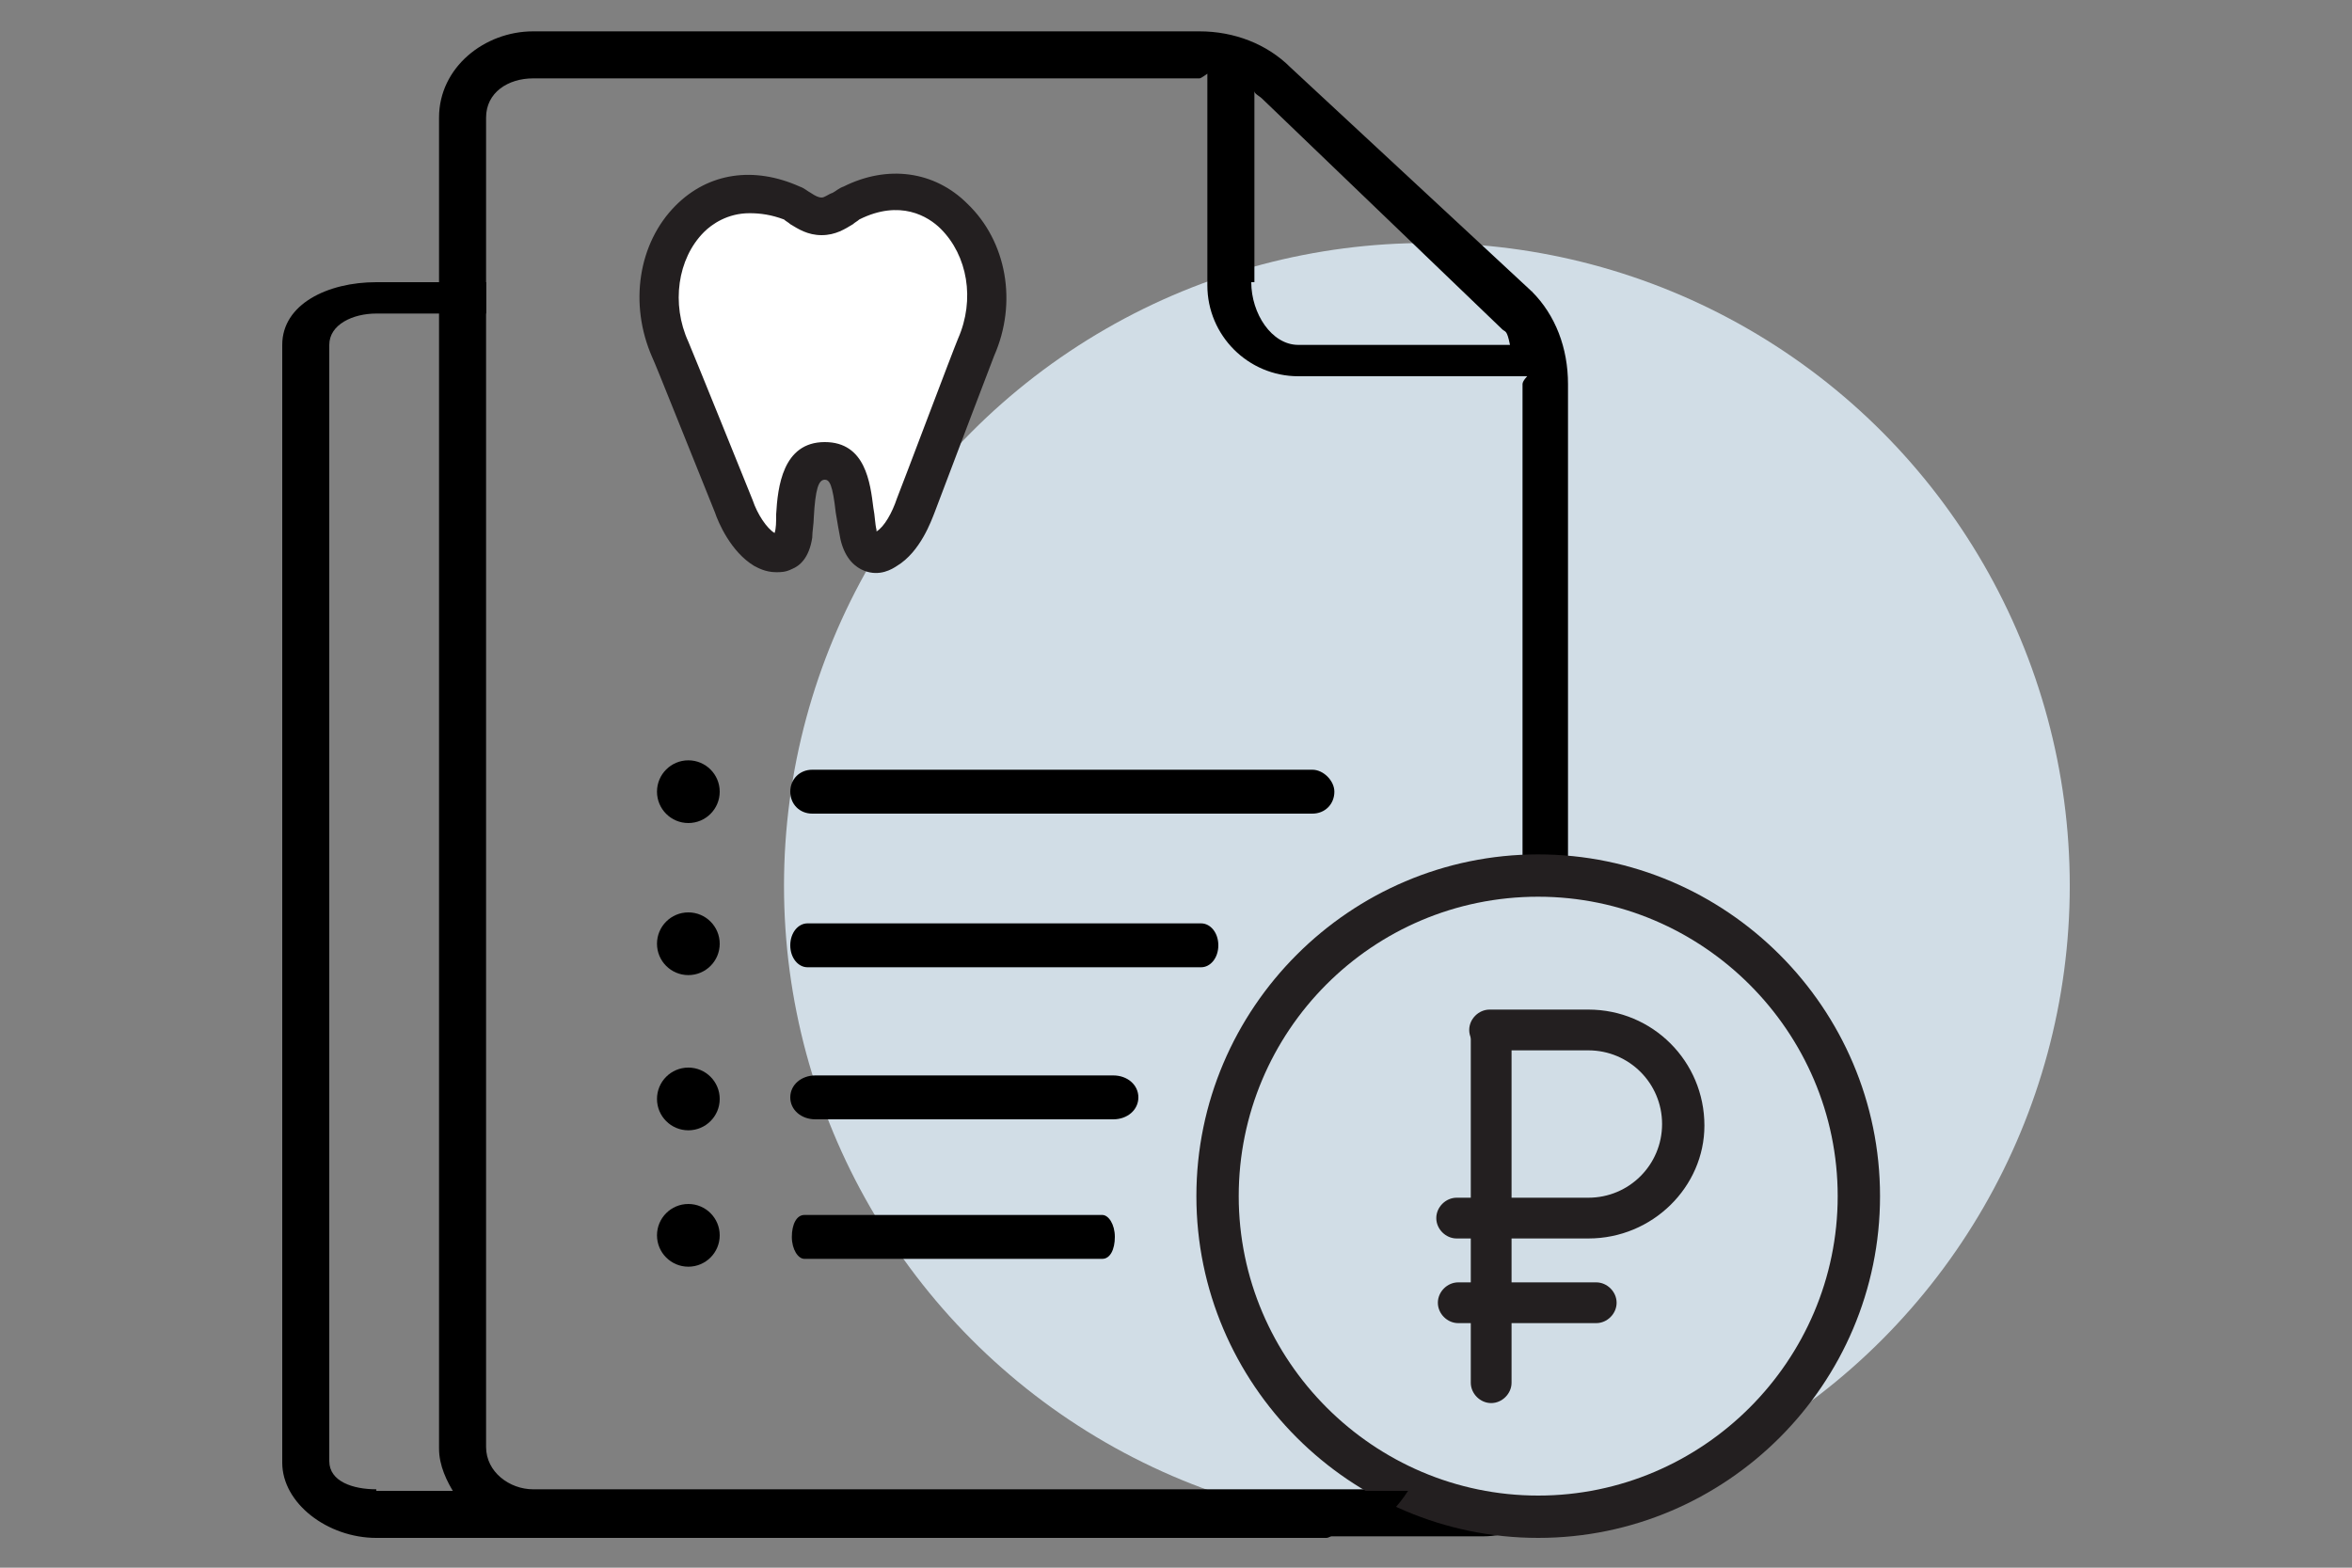
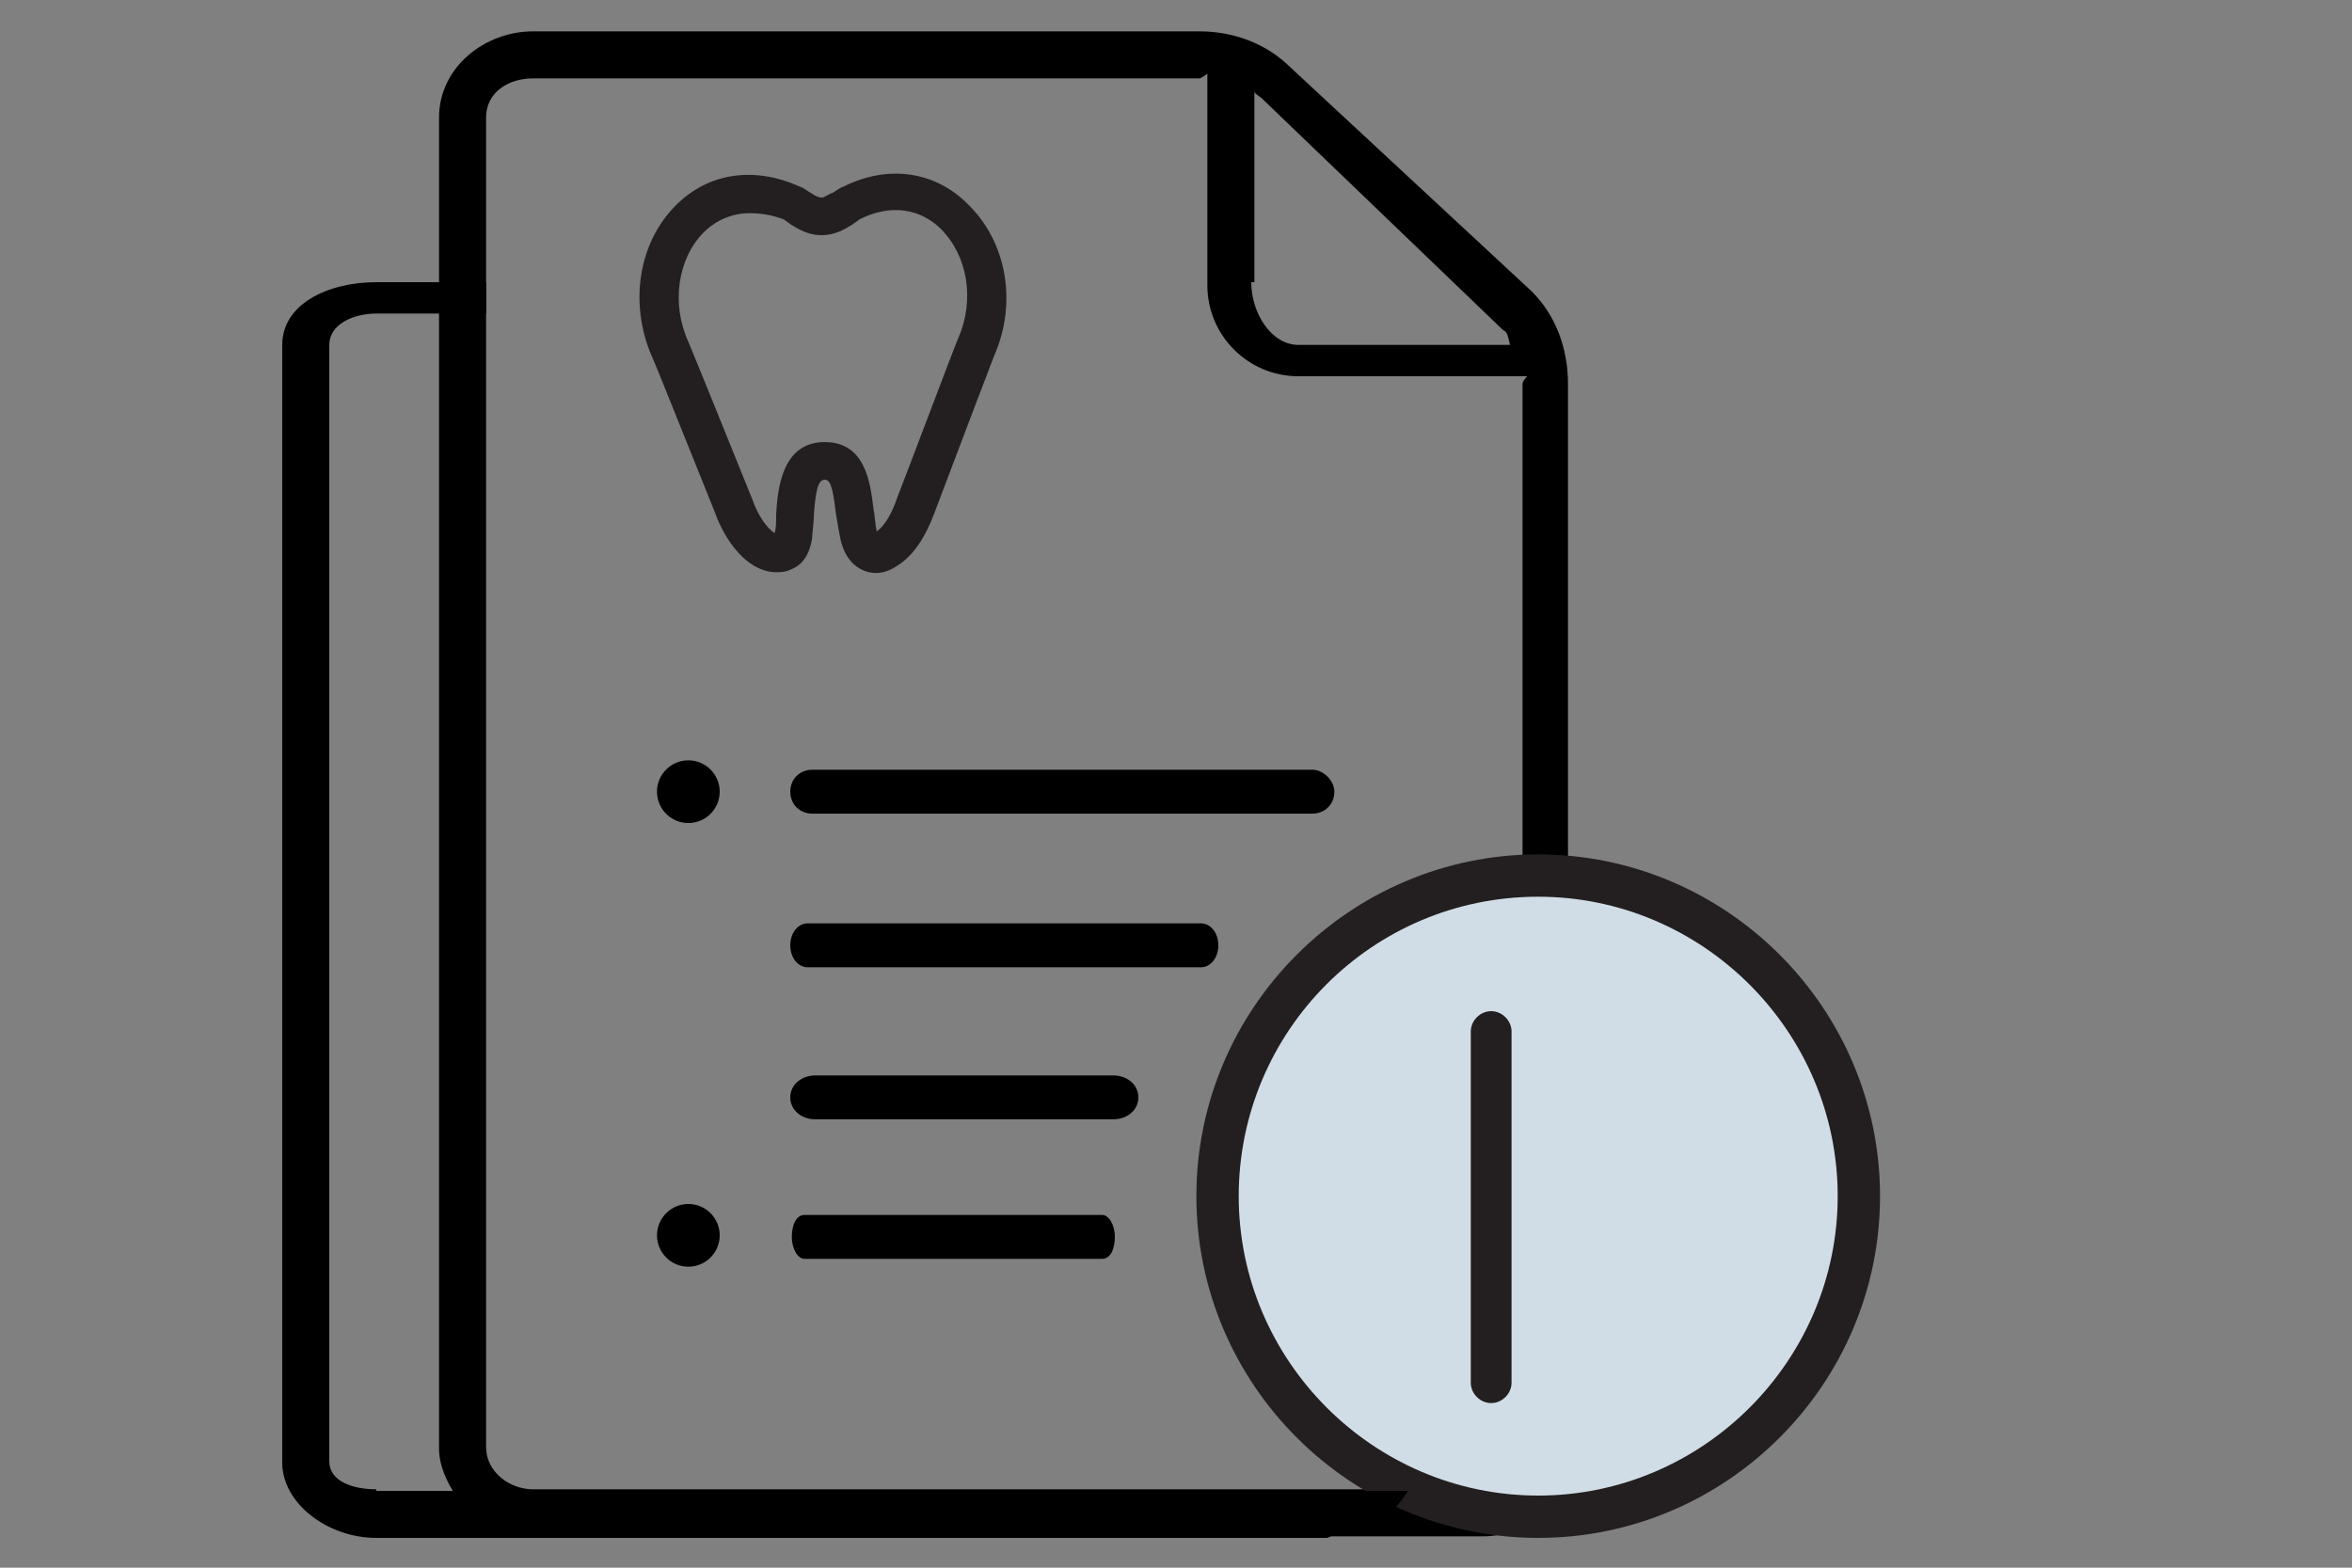
<svg xmlns="http://www.w3.org/2000/svg" id="Layer_1" x="0" y="0" viewBox="0 0 150 100" xml:space="preserve">
  <rect x="0" y="0" width="150" height="100" fill="#808080" stroke="none" />
  <style>.st0{fill:#d1dde6}.st2{fill:#231f20}</style>
-   <circle class="st0" cx="91" cy="56.5" r="41" />
-   <circle cx="43.9" cy="60.2" r="2" />
  <circle cx="43.9" cy="50.5" r="2" />
-   <circle cx="43.9" cy="70.1" r="2" />
  <circle cx="43.9" cy="78.8" r="2" />
  <path d="M97.7 18.6c-.1 0 0-.1 0 0L82.3 4.3C80.8 2.8 78.7 2 76.5 2H34c-3.1 0-6 2.3-6 5.5v84.9c0 1.1.5 2.1 1 2.9h.1c1 1.6 2.9 2.7 4.9 2.7h60.6c3.1 0 5.4-2.6 5.4-5.7V24.5c0-2.3-.8-4.4-2.3-5.9zM80 5.8c0 .2.3.3.5.5L95.8 21c.2.2.3 0 .5 1H82.8c-1.7 0-3-2-3-4h.2V5.8zm17 86.5c0 1.5-.9 2.7-2.4 2.7H34c-1.5 0-3-1.1-3-2.7V7.5C31 5.9 32.4 5 34 5h42.5c.1 0 .5-.3.5-.3v13.5c0 3.2 2.6 5.8 5.8 5.8h14.6s-.3.3-.3.5v67.8z" />
  <path d="M70.3 77.5h-19c-.5 0-.8.6-.8 1.4s.4 1.4.8 1.4h19c.5 0 .8-.6.8-1.4s-.4-1.4-.8-1.4zM83.7 49.1H51.8c-.8 0-1.4.6-1.4 1.4 0 .8.6 1.4 1.4 1.4h31.9c.8 0 1.4-.6 1.4-1.4 0-.7-.7-1.4-1.4-1.4zM76.6 58.9H51.5c-.6 0-1.1.6-1.1 1.4 0 .8.5 1.4 1.1 1.4h25.1c.6 0 1.1-.6 1.1-1.4 0-.8-.5-1.4-1.1-1.4zM71 68.6H52c-.9 0-1.6.6-1.6 1.4 0 .8.7 1.4 1.6 1.4h19c.9 0 1.6-.6 1.6-1.4 0-.8-.7-1.4-1.6-1.4z" />
-   <path d="M54.3 13c-.6.3-1.1.9-1.9.9-.8 0-1.3-.5-1.9-.8-5.8-2.7-10.3 3.7-7.8 9.3.3.7 4 10 4 10 .3 1 1.1 2.2 2 2.7 0 0 1.5.9 1.8-.9.3-1.9 0-4.7 2-4.7 2.1 0 1.7 2.8 2.2 4.7.4 1.9 1.8.9 1.8.9.9-.5 1.6-1.8 1.9-2.8 0 0 3.6-9.4 3.8-10.1 2.5-5.7-2.1-12-7.9-9.2z" fill="#fff" />
+   <path d="M54.3 13z" fill="#fff" />
  <path class="st2" d="M49.5 36.5c-.7 0-1.2-.3-1.4-.4-1.5-.9-2.3-2.8-2.5-3.4-1.5-3.7-3.8-9.5-4-9.9-1.5-3.4-.9-7.3 1.5-9.7 2.1-2.1 5-2.5 7.9-1.2.3.1.5.3.7.4.3.2.5.3.7.3.2 0 .4-.2.7-.3.2-.1.4-.3.7-.4 2.8-1.4 5.8-1 7.9 1.1 2.5 2.4 3.2 6.3 1.7 9.7-.2.5-2.4 6.3-3.8 10-.2.5-.9 2.5-2.4 3.4-.3.2-1.1.7-2.1.3-.5-.2-1.2-.7-1.5-2-.1-.5-.2-1.1-.3-1.7-.2-1.8-.4-2.1-.7-2.1-.4 0-.6.6-.7 2.4 0 .4-.1.9-.1 1.3-.2 1.3-.8 1.8-1.3 2-.4.2-.7.2-1 .2zm-1.7-22.9c-1.4 0-2.4.7-2.9 1.2-1.7 1.7-2.1 4.6-1 7 .3.7 3.7 9.1 4.1 10.1.3.9.9 1.8 1.4 2.1.1-.3.1-.7.1-1.2.1-1.7.4-4.6 3.1-4.6 2.6 0 2.9 2.6 3.1 4.2.1.5.1 1 .2 1.4v.1c.5-.3 1-1.2 1.3-2.1.4-1 3.6-9.5 3.9-10.2 1.1-2.5.6-5.3-1.1-7-.8-.8-2.6-1.9-5.2-.6-.1.1-.3.2-.4.3-.5.3-1.1.7-2 .7-.9 0-1.5-.4-2-.7-.1-.1-.3-.2-.4-.3-.8-.3-1.5-.4-2.2-.4z" />
  <circle class="st0" cx="98.1" cy="76.3" r="20.4" />
  <path class="st2" d="M98.1 98.1c-12 0-21.8-9.8-21.8-21.8s9.8-21.8 21.8-21.8 21.8 9.8 21.8 21.8-9.8 21.8-21.8 21.8zm0-40.9C87.5 57.2 79 65.8 79 76.3s8.6 19.1 19.1 19.1c10.5 0 19.1-8.6 19.1-19.1s-8.6-19.1-19.1-19.1z" />
  <g>
    <path class="st2" d="M95.1 89.5c-.7 0-1.3-.6-1.3-1.3V65.8c0-.7.6-1.3 1.3-1.3s1.3.6 1.3 1.3v22.4c0 .7-.6 1.3-1.3 1.3z" />
-     <path class="st2" d="M101.8 84.4H93c-.7 0-1.3-.6-1.3-1.3s.6-1.3 1.3-1.3h8.8c.7 0 1.3.6 1.3 1.3s-.6 1.3-1.3 1.3zM101.3 79h-8.4c-.7 0-1.3-.6-1.3-1.3s.6-1.3 1.3-1.3h8.4c2.6 0 4.7-2.1 4.7-4.7s-2.1-4.7-4.7-4.7H95c-.7 0-1.3-.6-1.3-1.3s.6-1.3 1.3-1.3h6.3c4.1 0 7.4 3.3 7.4 7.4 0 3.9-3.3 7.2-7.4 7.2z" />
  </g>
  <g>
    <path d="M24 95c-1.5 0-3-.5-3-1.8V22c0-1.3 1.5-2 3-2h7v-2h-7c-3.1 0-6 1.4-6 4v71.3c0 2.6 2.9 4.8 6 4.8h60.6c.1 0 .3-.1.4-.2 2.1-.1 3.5-.8 4.8-2.8H24z" />
  </g>
</svg>